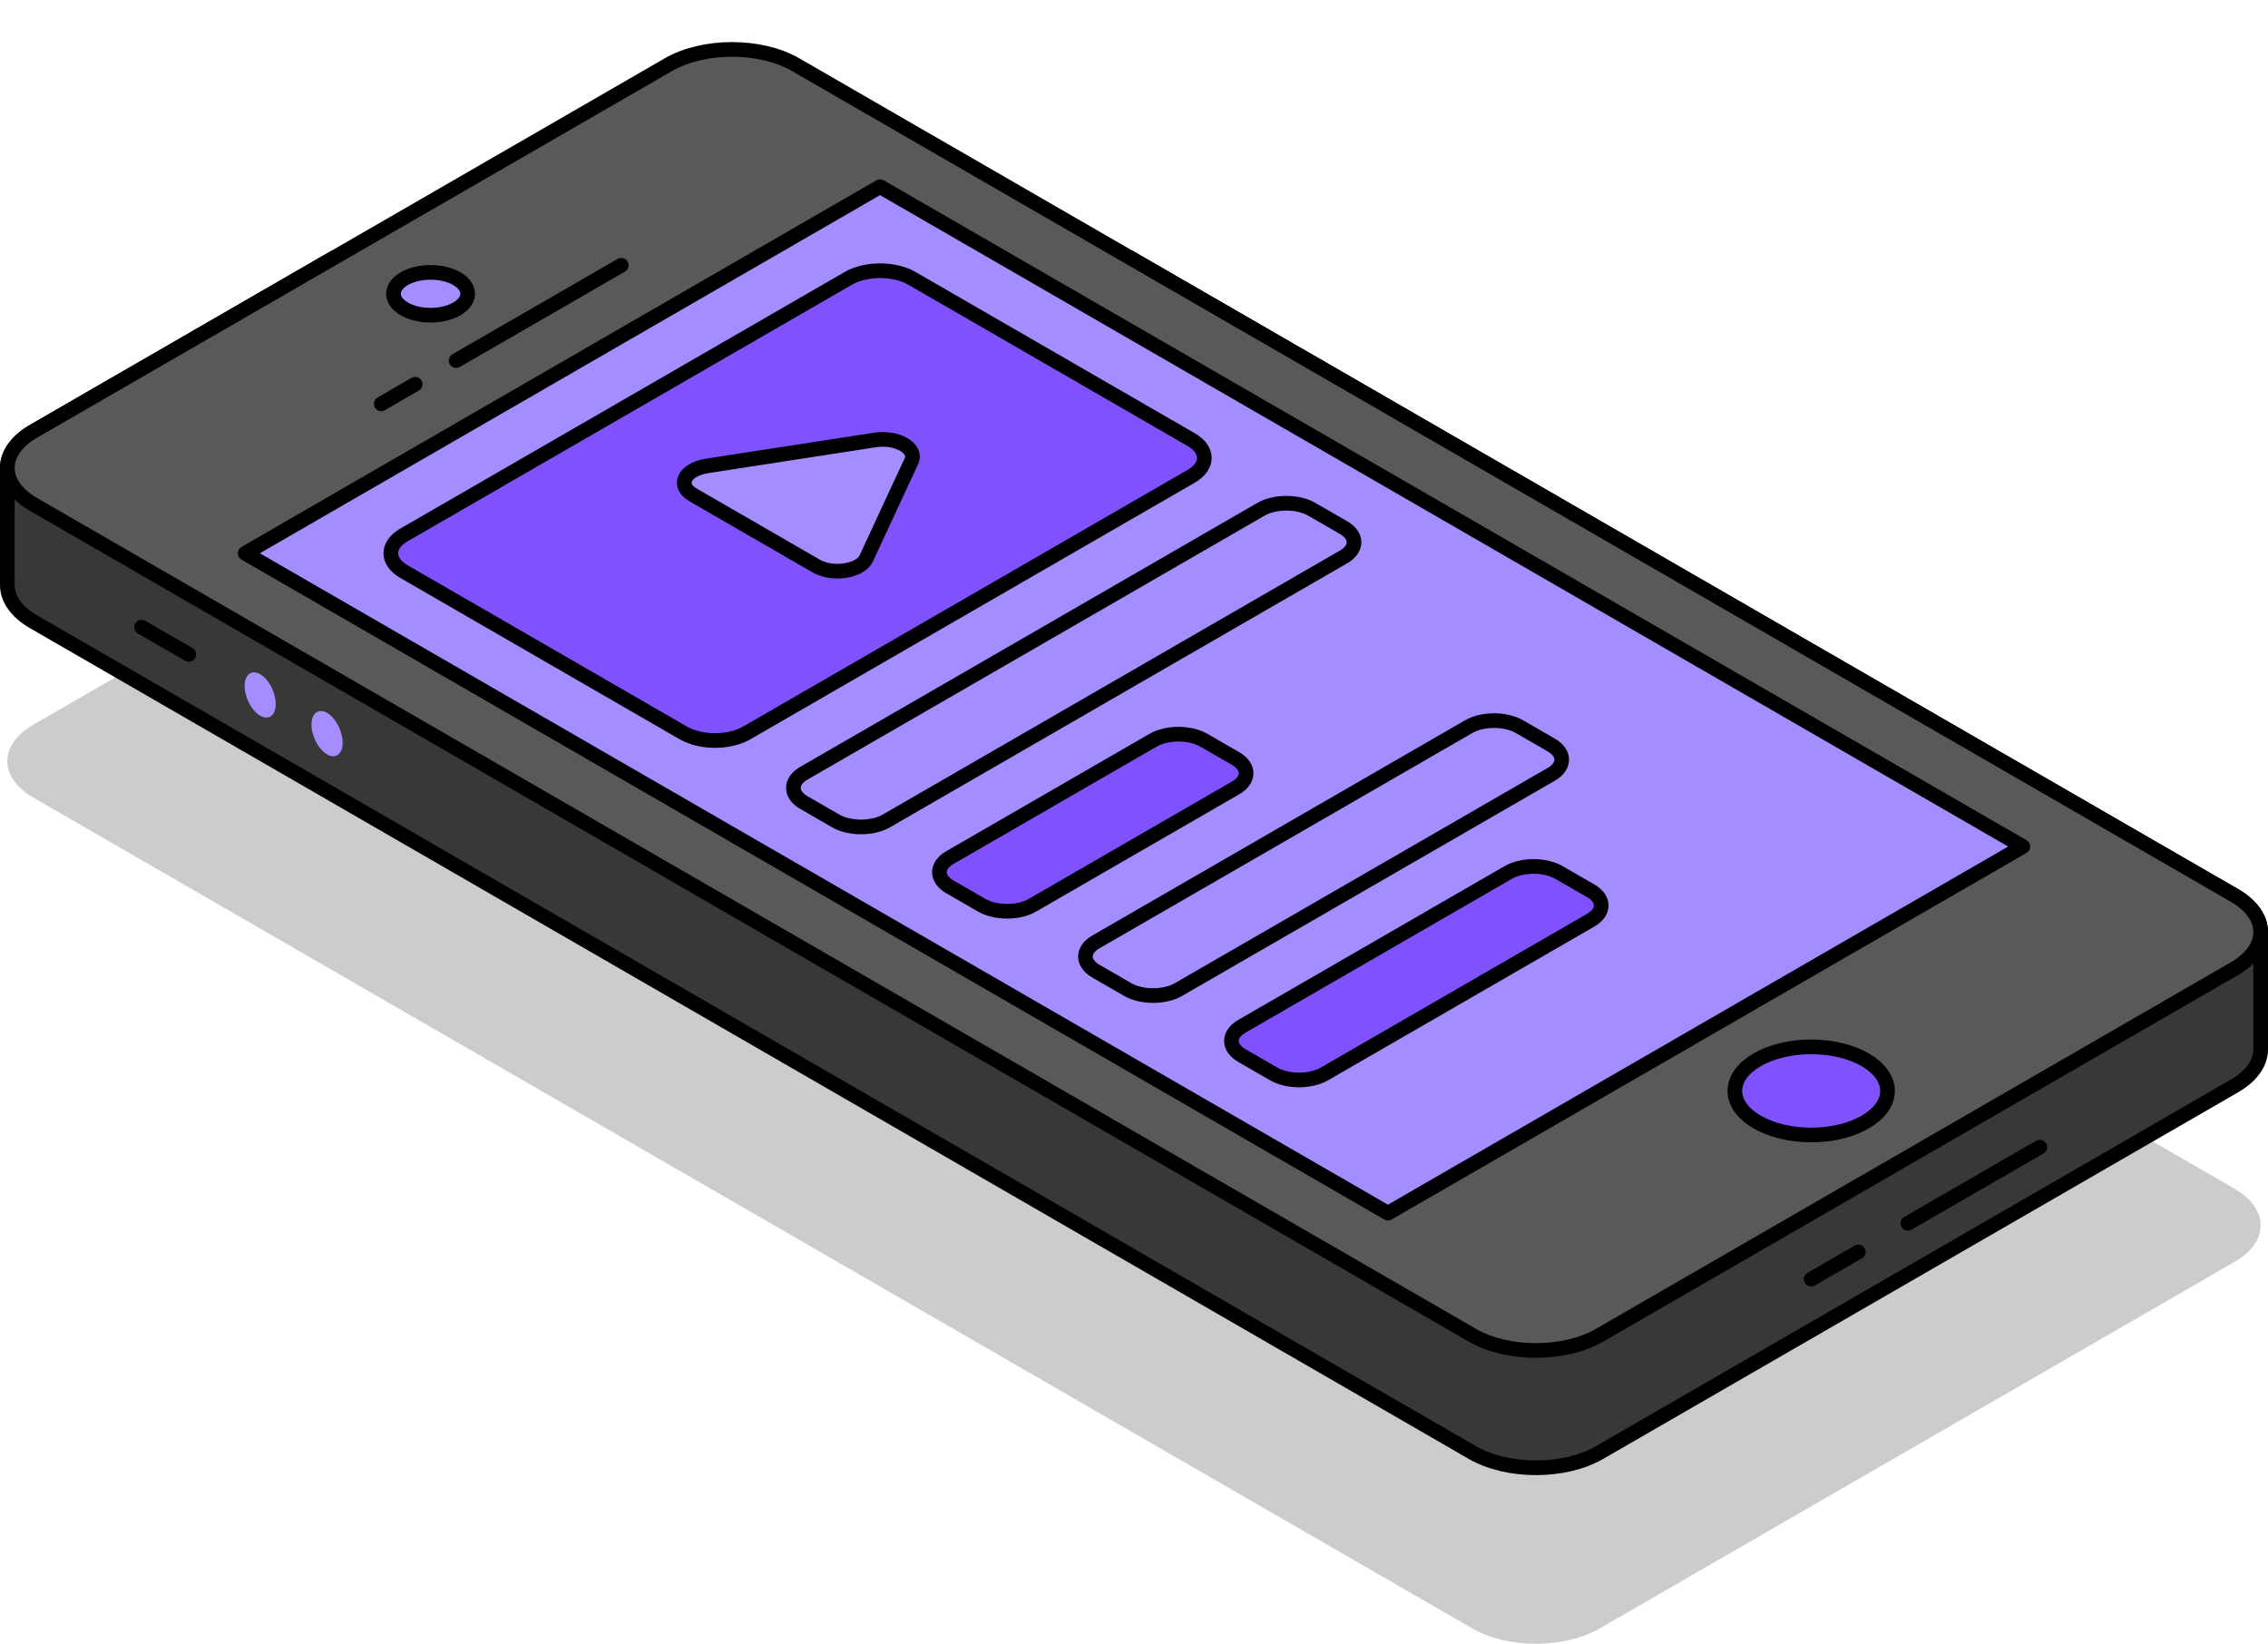
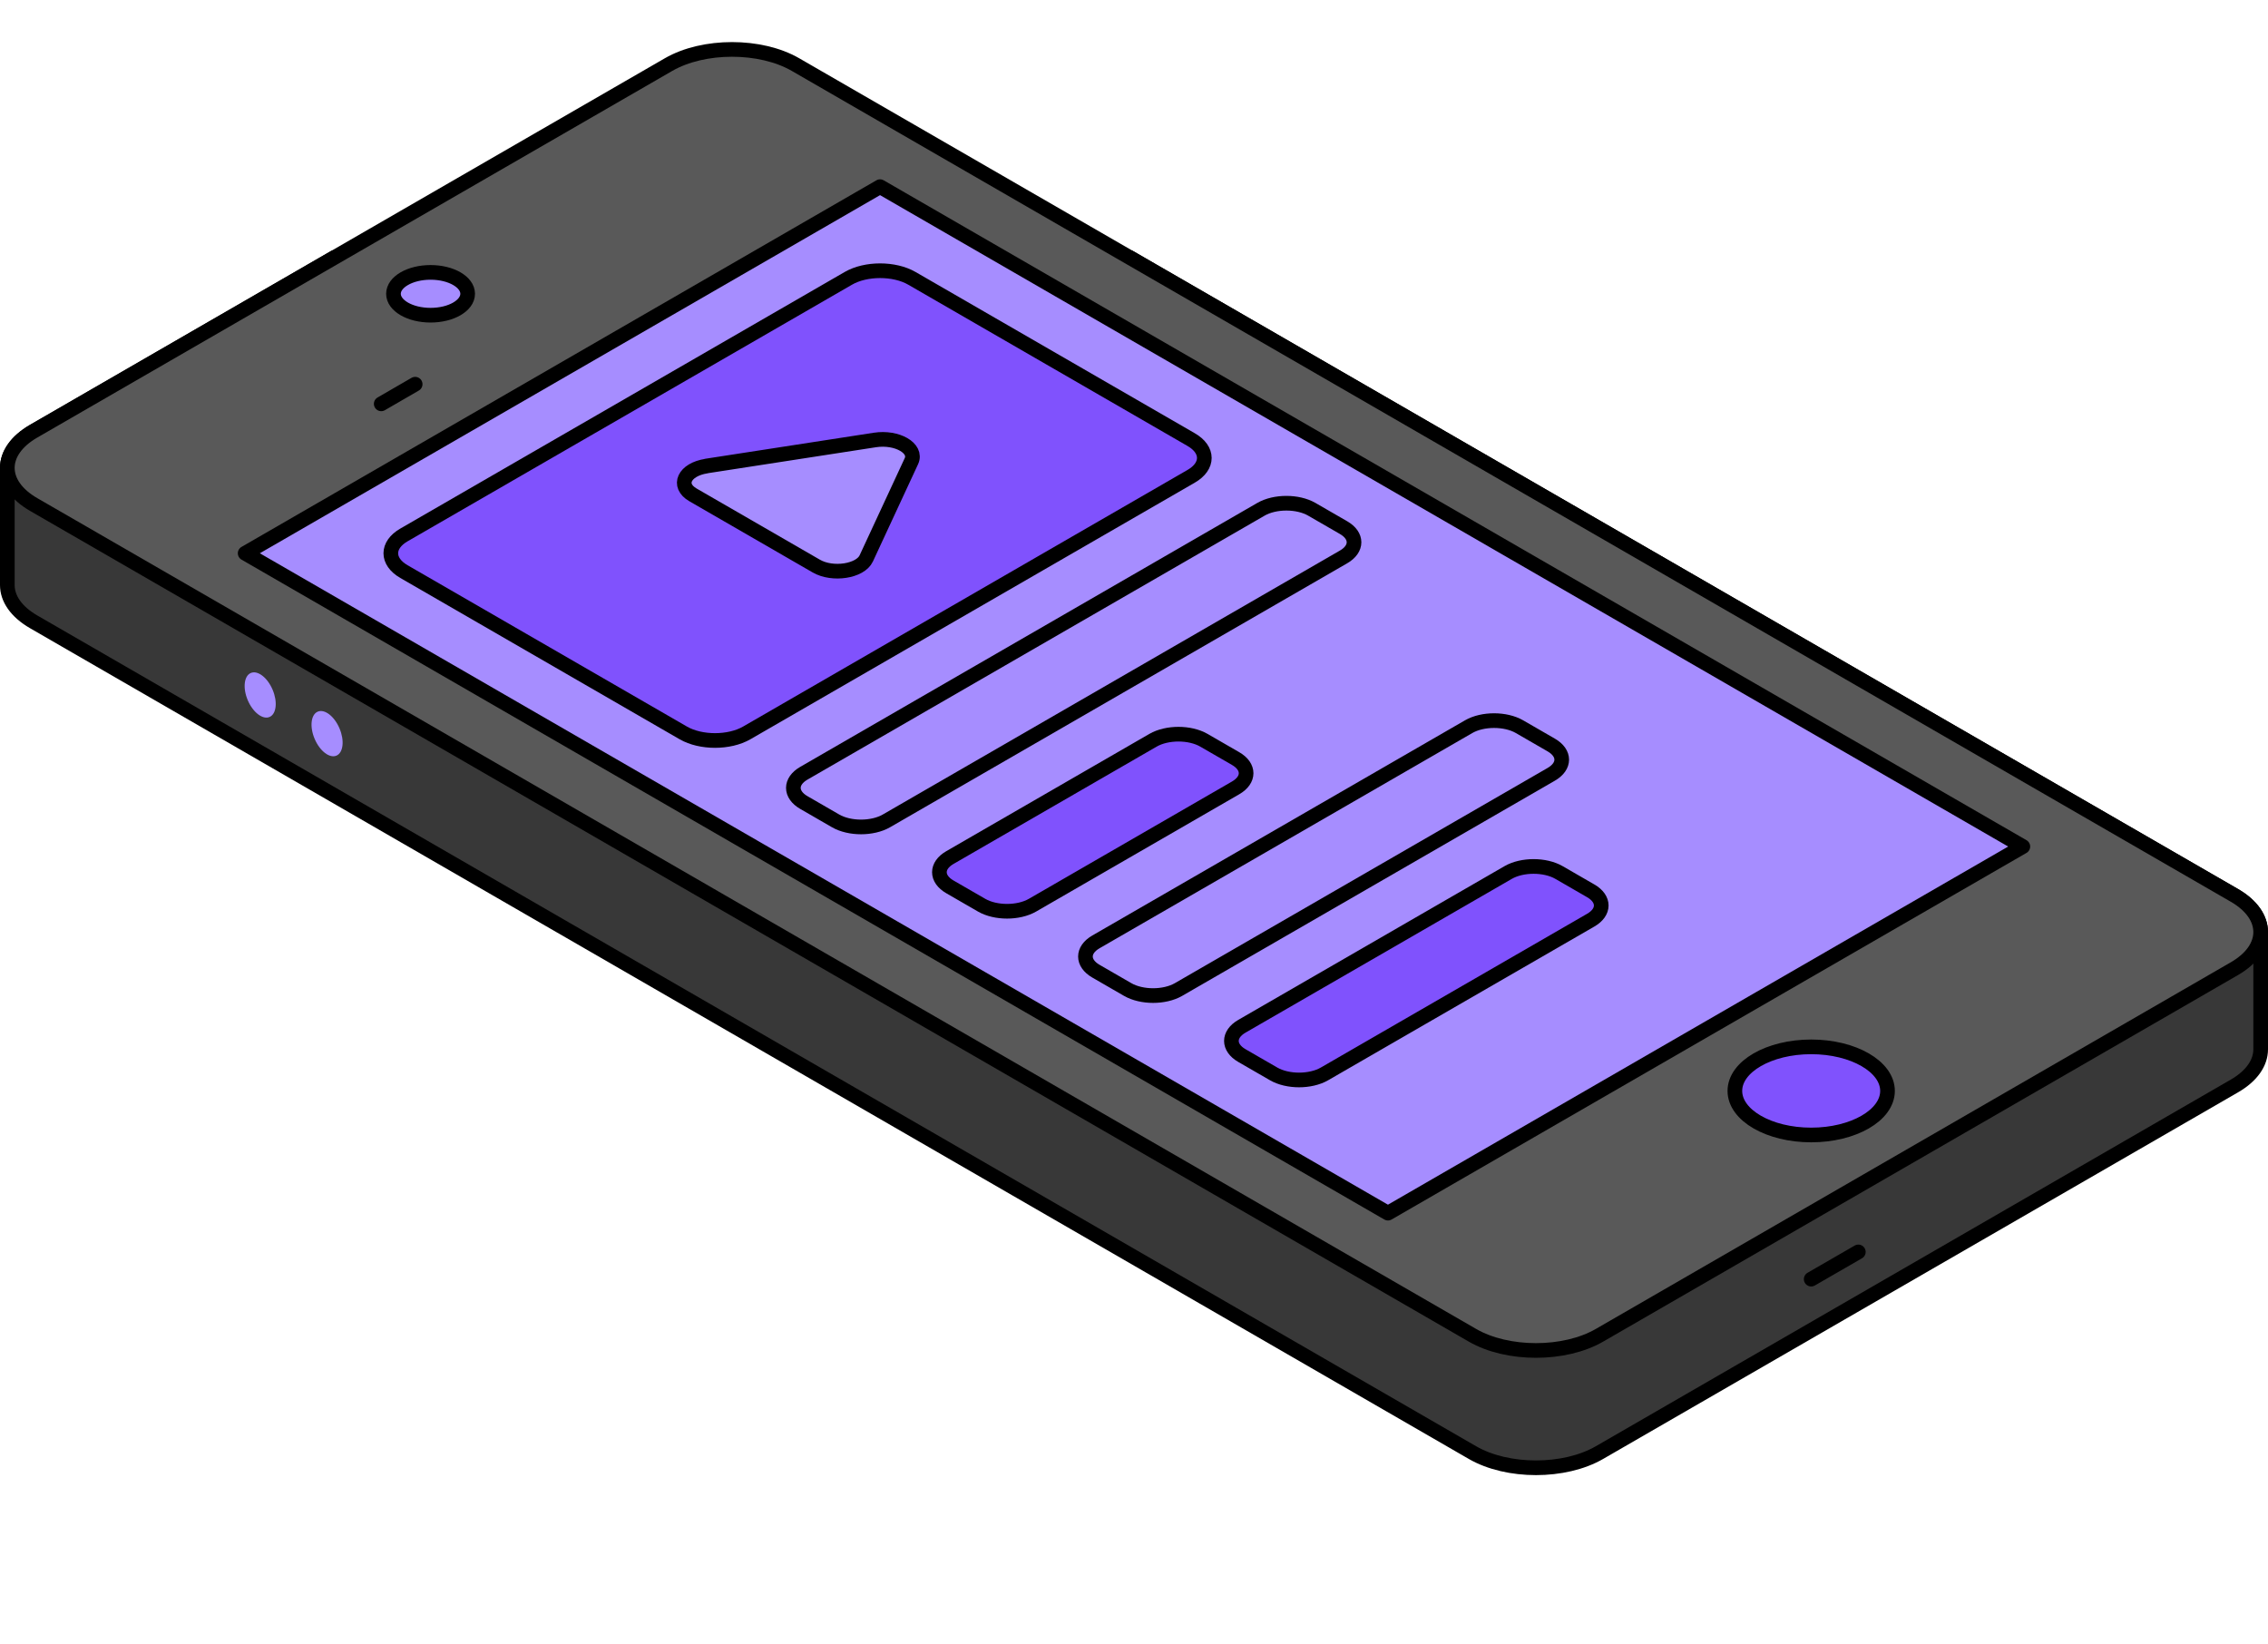
<svg xmlns="http://www.w3.org/2000/svg" id="Layer_1" viewBox="0 0 309.36 224.19">
  <defs>
    <style>.cls-1{filter:url(#outer-glow-5);}.cls-1,.cls-2,.cls-3,.cls-4,.cls-5,.cls-6,.cls-7{fill:#a68dff;}.cls-2{filter:url(#outer-glow-6);}.cls-8{fill:#595959;}.cls-8,.cls-3,.cls-4,.cls-5,.cls-6,.cls-7{stroke-linejoin:round;}.cls-8,.cls-3,.cls-4,.cls-5,.cls-6,.cls-7,.cls-9,.cls-10{stroke:#000;stroke-width:2px;}.cls-8,.cls-3,.cls-4,.cls-5,.cls-6,.cls-7,.cls-10{stroke-linecap:round;}.cls-3{filter:url(#outer-glow-3);}.cls-4{filter:url(#outer-glow-7);}.cls-5{filter:url(#outer-glow-4);}.cls-6{filter:url(#outer-glow-1);}.cls-7{filter:url(#outer-glow-2);}.cls-9{fill:#8052fd;}.cls-9,.cls-10{stroke-miterlimit:10;}.cls-10{fill:#383838;}.cls-11{opacity:.2;}</style>
    <filter id="outer-glow-1" filterUnits="userSpaceOnUse">
      <feOffset dx="0" dy="0" />
      <feGaussianBlur result="blur" stdDeviation="8" />
      <feFlood flood-color="#a68dff" flood-opacity="1" />
      <feComposite in2="blur" operator="in" />
      <feComposite in="SourceGraphic" />
    </filter>
    <filter id="outer-glow-2" filterUnits="userSpaceOnUse">
      <feOffset dx="0" dy="0" />
      <feGaussianBlur result="blur-2" stdDeviation="8" />
      <feFlood flood-color="#a68dff" flood-opacity="1" />
      <feComposite in2="blur-2" operator="in" />
      <feComposite in="SourceGraphic" />
    </filter>
    <filter id="outer-glow-3" filterUnits="userSpaceOnUse">
      <feOffset dx="0" dy="0" />
      <feGaussianBlur result="blur-3" stdDeviation="8" />
      <feFlood flood-color="#a68dff" flood-opacity="1" />
      <feComposite in2="blur-3" operator="in" />
      <feComposite in="SourceGraphic" />
    </filter>
    <filter id="outer-glow-4" filterUnits="userSpaceOnUse">
      <feOffset dx="0" dy="0" />
      <feGaussianBlur result="blur-4" stdDeviation="8" />
      <feFlood flood-color="#a68dff" flood-opacity="1" />
      <feComposite in2="blur-4" operator="in" />
      <feComposite in="SourceGraphic" />
    </filter>
    <filter id="outer-glow-5" filterUnits="userSpaceOnUse">
      <feOffset dx="0" dy="0" />
      <feGaussianBlur result="blur-5" stdDeviation="8" />
      <feFlood flood-color="#a68dff" flood-opacity="1" />
      <feComposite in2="blur-5" operator="in" />
      <feComposite in="SourceGraphic" />
    </filter>
    <filter id="outer-glow-6" filterUnits="userSpaceOnUse">
      <feOffset dx="0" dy="0" />
      <feGaussianBlur result="blur-6" stdDeviation="8" />
      <feFlood flood-color="#a68dff" flood-opacity="1" />
      <feComposite in2="blur-6" operator="in" />
      <feComposite in="SourceGraphic" />
    </filter>
    <filter id="outer-glow-7" filterUnits="userSpaceOnUse">
      <feOffset dx="0" dy="0" />
      <feGaussianBlur result="blur-7" stdDeviation="8" />
      <feFlood flood-color="#a68dff" flood-opacity="1" />
      <feComposite in2="blur-7" operator="in" />
      <feComposite in="SourceGraphic" />
    </filter>
  </defs>
-   <path class="cls-11" d="M308.36,167.12c0,1.81-1.19,3.62-3.59,5l-5.19,3-81.41,47c-4.78,2.76-12.54,2.76-17.32,0L9.79,111.81l-5.2-3c-2.39-1.38-3.59-3.19-3.59-5s1.2-3.62,3.59-5l40.94-23.64,45.66-26.36c4.78-2.76,12.54-2.76,17.32,0l45.66,26.36,150.61,86.95c2.39,1.38,3.58,3.19,3.58,5Z" />
  <path class="cls-10" d="M308.36,127.12v16c0,1.81-1.19,3.62-3.59,5l-86.6,50c-4.78,2.76-12.54,2.76-17.32,0L4.59,84.81c-2.39-1.38-3.59-3.19-3.59-5v-16c0-1.81,1.2-3.62,3.59-5l40.94-23.64h108.64l150.61,86.95c2.39,1.38,3.58,3.19,3.58,5Z" />
  <path class="cls-8" d="M308.36,127.12c0,1.81-1.19,3.62-3.59,5l-5.19,3-81.41,47c-4.78,2.76-12.54,2.76-17.32,0L9.79,71.81l-5.2-3c-2.39-1.38-3.59-3.19-3.59-5s1.2-3.62,3.59-5l40.94-23.64L91.19,8.81c4.78-2.76,12.54-2.76,17.32,0l45.66,26.36,150.61,86.95c2.39,1.38,3.58,3.19,3.58,5Z" />
  <polygon class="cls-6" points="275.92 115.46 189.32 165.46 33.44 75.46 120.04 25.46 275.92 115.46" />
  <ellipse class="cls-7" cx="58.73" cy="40.07" rx="5.06" ry="2.92" />
  <ellipse class="cls-9" cx="247.05" cy="148.79" rx="10.41" ry="6.01" />
-   <line class="cls-8" x1="62.22" y1="49.18" x2="84.74" y2="36.18" />
  <line class="cls-8" x1="52" y1="55.08" x2="56.63" y2="52.4" />
  <path class="cls-9" d="M162.48,64.96l-60.62,35c-2.39,1.38-6.27,1.38-8.66,0l-38.1-22c-2.39-1.38-2.39-3.62,0-5l60.62-35c2.39-1.38,6.27-1.38,8.66,0l38.1,22c2.39,1.38,2.39,3.62,0,5Z" />
  <path class="cls-3" d="M183.26,75.96l-62.35,36c-1.91,1.1-5.02,1.1-6.93,0l-4.33-2.5c-1.91-1.1-1.91-2.9,0-4l62.35-36c1.91-1.1,5.02-1.1,6.93,0l4.33,2.5c1.91,1.1,1.91,2.9,0,4Z" />
  <path class="cls-9" d="M168.54,107.46l-27.71,16c-1.91,1.1-5.02,1.1-6.93,0l-4.33-2.5c-1.91-1.1-1.91-2.9,0-4l27.71-16c1.91-1.1,5.02-1.1,6.93,0l4.33,2.5c1.91,1.1,1.91,2.9,0,4Z" />
  <path class="cls-5" d="M211.59,105.61l-50.84,29.35c-1.91,1.1-5.02,1.1-6.93,0l-4.33-2.5c-1.91-1.1-1.91-2.9,0-4l50.84-29.35c1.91-1.1,5.02-1.1,6.93,0l4.33,2.5c1.91,1.1,1.91,2.9,0,4Z" />
  <path class="cls-9" d="M216.98,125.5l-36.32,20.97c-1.91,1.1-5.02,1.1-6.93,0l-4.33-2.5c-1.91-1.1-1.91-2.9,0-4l36.32-20.97c1.91-1.1,5.02-1.1,6.93,0l4.33,2.5c1.91,1.1,1.91,2.9,0,4Z" />
  <line class="cls-10" x1="253.48" y1="170.75" x2="247.05" y2="174.46" />
-   <line class="cls-10" x1="25.75" y1="89.25" x2="19.31" y2="85.54" />
-   <line class="cls-10" x1="278.23" y1="156.46" x2="260.23" y2="166.85" />
  <ellipse class="cls-1" cx="35.49" cy="94.79" rx="1.84" ry="3.26" transform="translate(-34.28 21.46) rotate(-23.05)" />
  <ellipse class="cls-2" cx="44.62" cy="100.06" rx="1.84" ry="3.26" transform="translate(-35.62 25.46) rotate(-23.05)" />
  <path class="cls-4" d="M96.35,63.56l22.98-3.55c3.03-.47,5.8,1.13,4.99,2.88l-6.16,13.27c-.81,1.75-4.59,2.33-6.81,1.05l-16.82-9.71c-2.22-1.28-1.2-3.46,1.82-3.93Z" />
</svg>